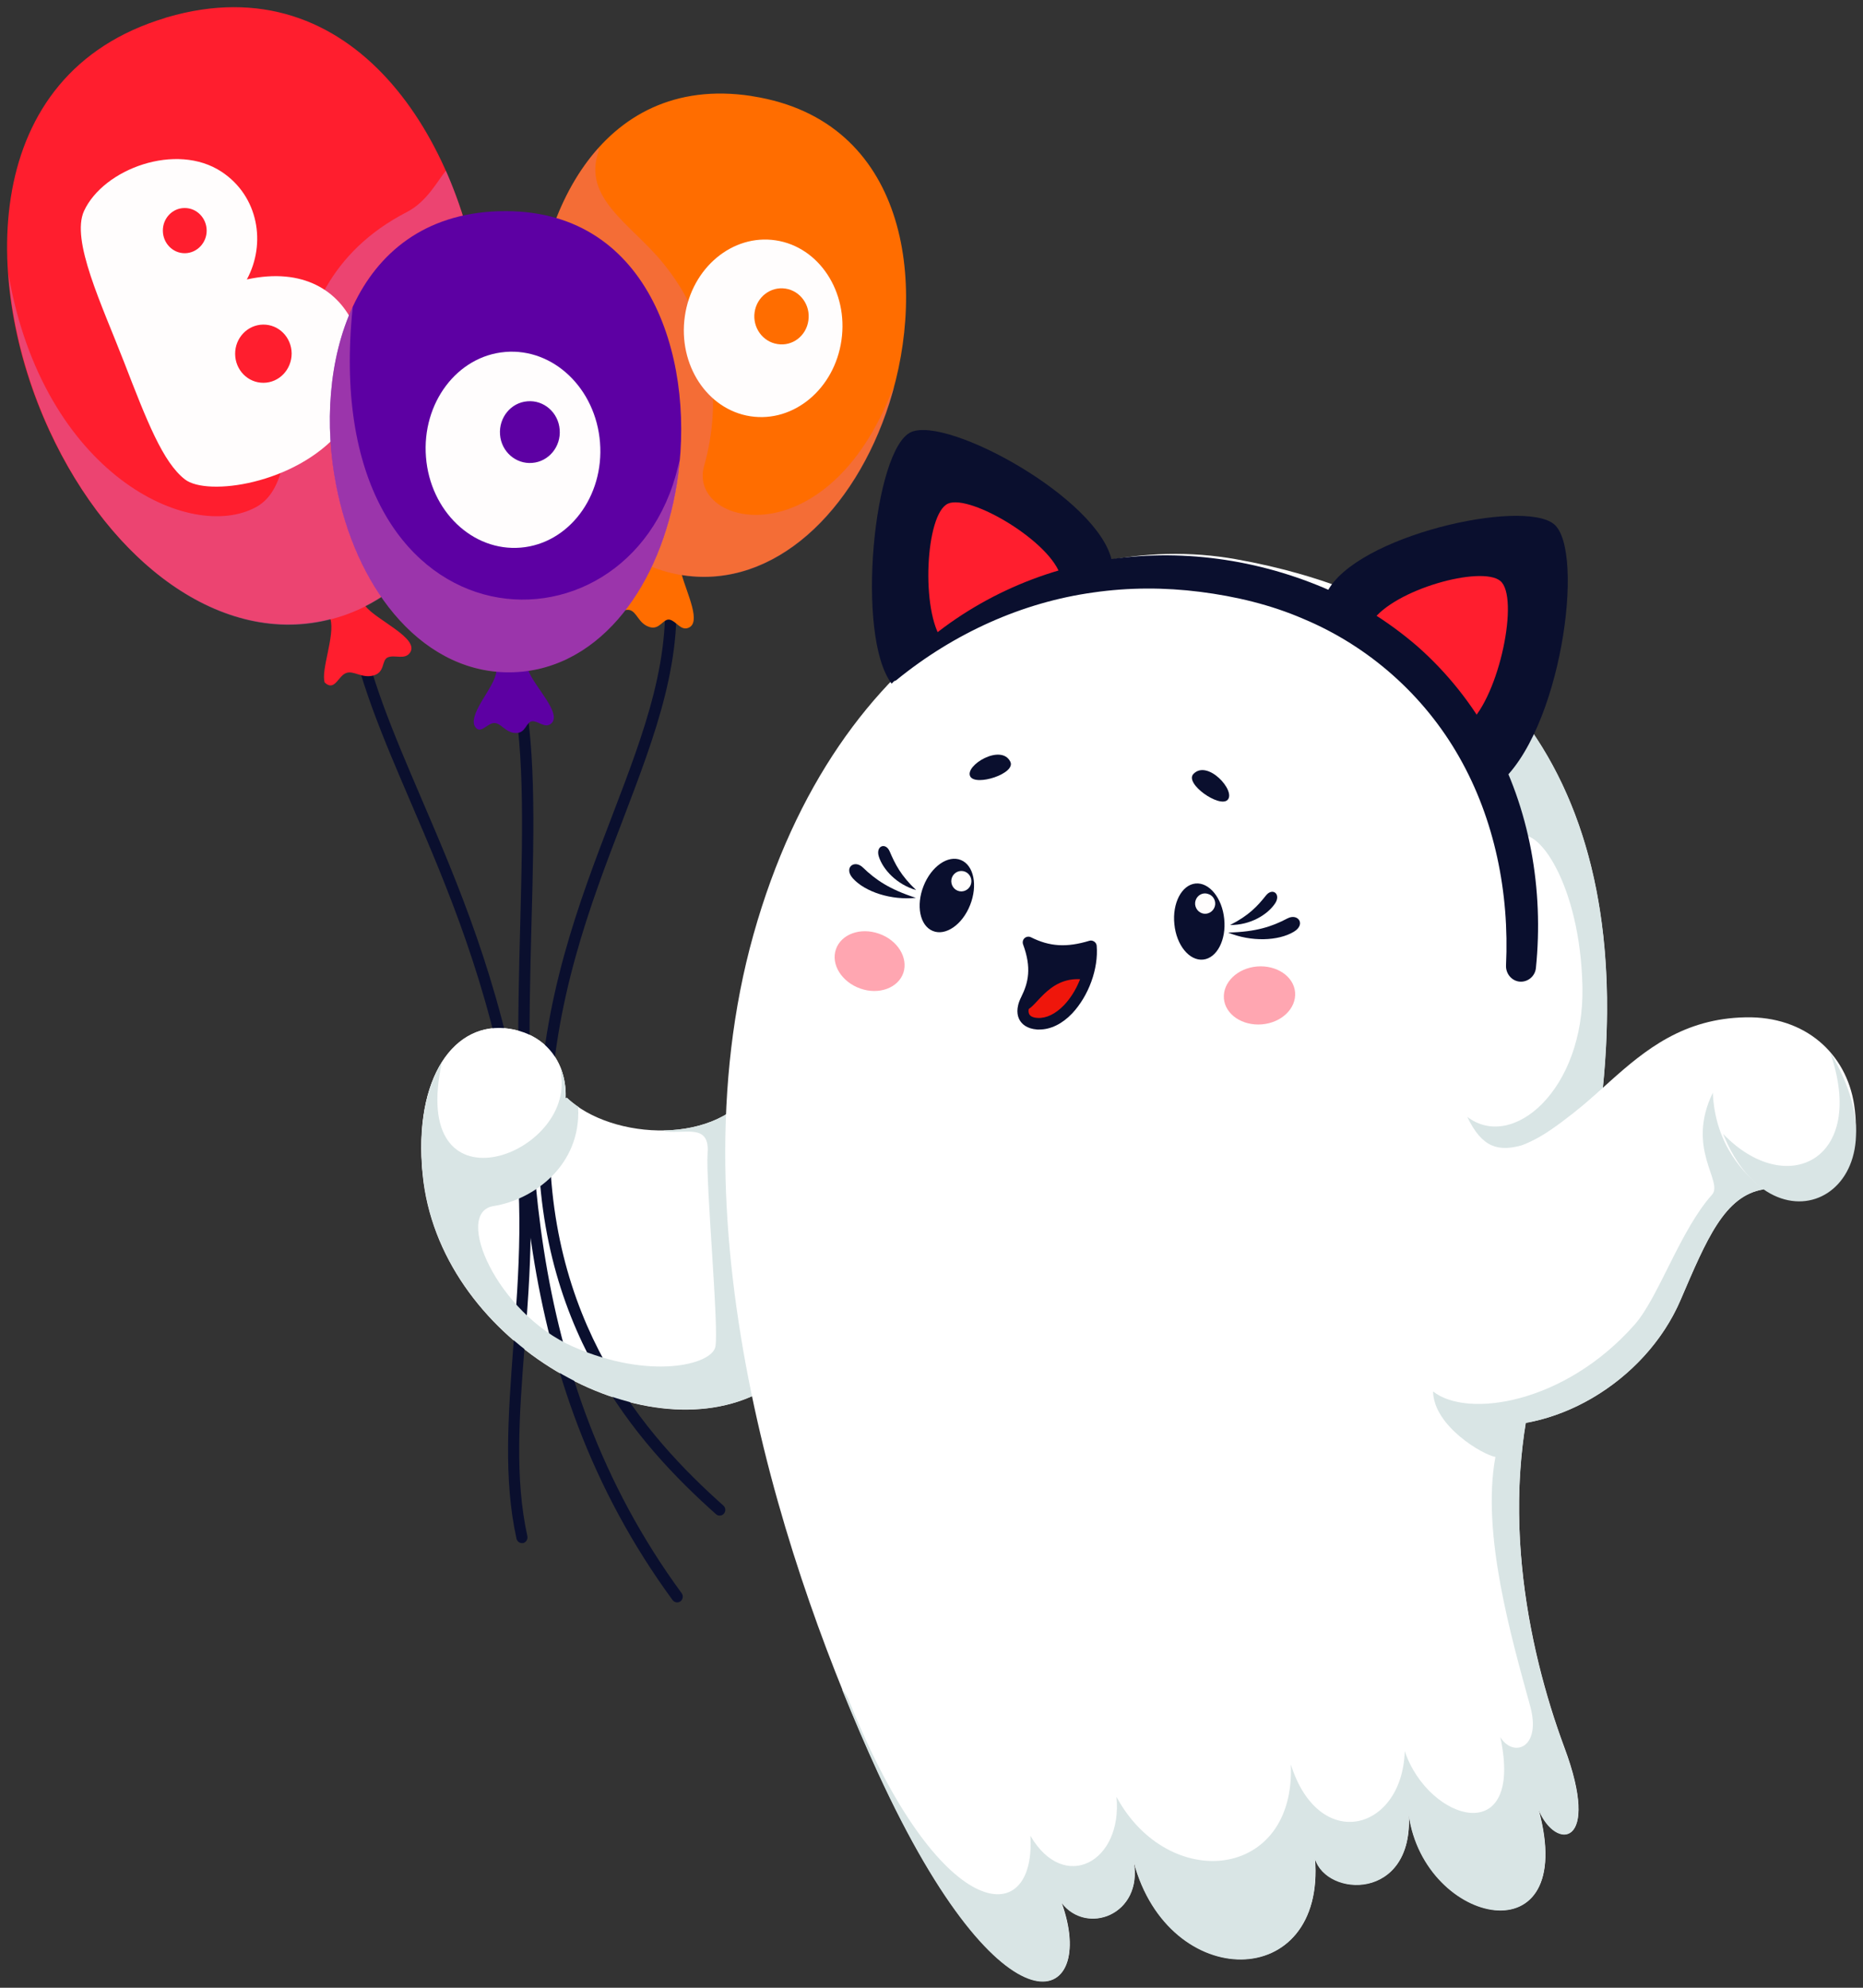
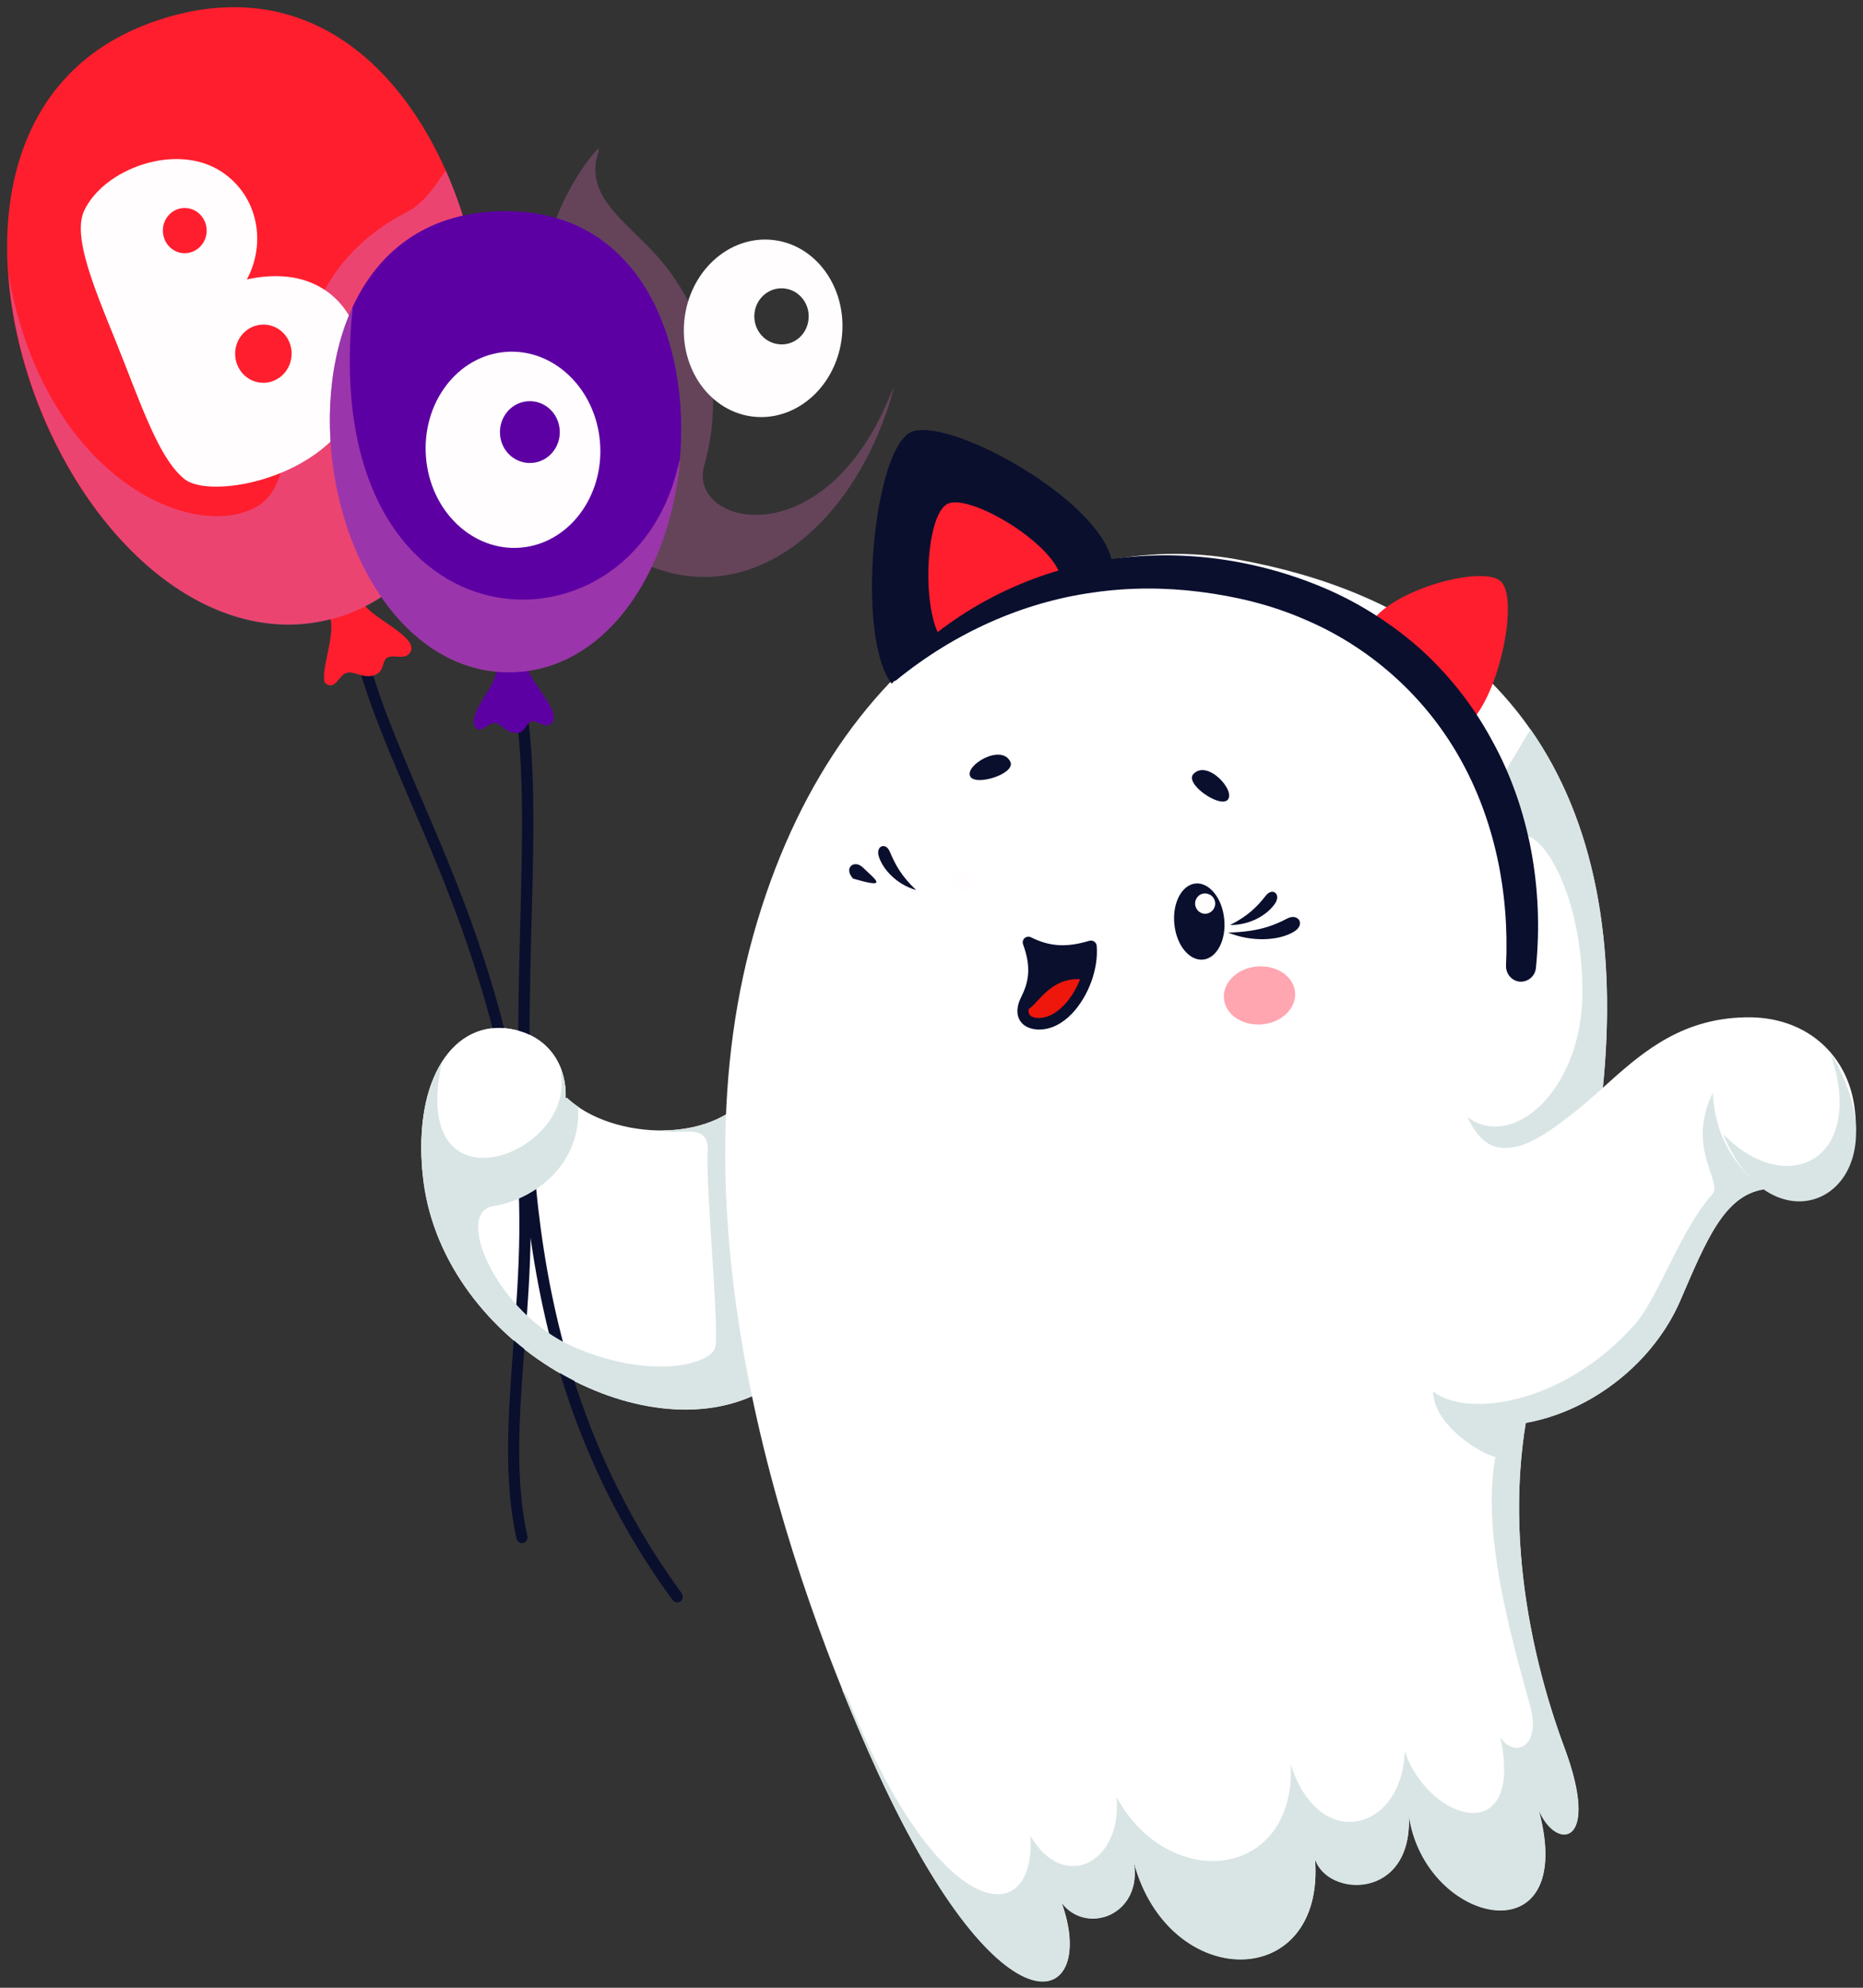
<svg xmlns="http://www.w3.org/2000/svg" width="60" height="64" viewBox="0 0 60 64" fill="none">
  <rect x="0" y="0" width="60" height="64" fill="#333333" stroke="none" />
  <g clip-path="url(#clip0_6017_3277)">
    <path d="M24.323 34.934C23.228 36.901 19.701 36.73 18.254 35.343L18.213 35.369C18.259 34.266 17.627 33.308 16.394 33.122C14.656 32.858 13.301 34.66 13.612 37.818C14.127 43.098 20.476 46.733 24.318 44.91C24.446 42.601 24.344 37.036 24.323 34.934Z" fill="white" />
-     <path d="M23.177 48.798C23.136 48.798 23.09 48.783 23.059 48.752C20.506 46.479 17.133 42.689 17.342 36.047C17.464 32.144 18.652 29.043 19.701 26.304C20.771 23.508 21.694 21.096 21.347 18.445C21.332 18.342 21.403 18.248 21.505 18.238C21.602 18.222 21.694 18.295 21.709 18.398C22.071 21.142 21.128 23.596 20.043 26.439C19.003 29.151 17.826 32.226 17.709 36.063C17.505 42.55 20.802 46.251 23.299 48.477C23.375 48.545 23.38 48.658 23.314 48.736C23.279 48.778 23.228 48.798 23.177 48.798Z" fill="#0A0F2E" />
-     <path d="M24.247 3.1C24.232 3.1 24.211 3.095 24.196 3.09C19.268 2.344 17.133 7.102 17.194 11.176C17.245 14.329 18.545 17.089 20.736 18.129C20.41 18.585 19.589 19.071 19.599 19.522C19.681 19.946 20.043 19.584 20.277 19.641C20.517 19.703 20.557 20.065 20.904 20.184C21.245 20.304 21.352 19.91 21.566 19.951C21.78 19.998 21.923 20.314 22.168 20.215C22.596 20.05 22.132 19.128 21.959 18.512C21.979 18.517 21.994 18.523 22.015 18.523C24.93 18.952 27.518 16.483 28.639 12.983C29.883 9.111 29.21 3.887 24.247 3.1Z" fill="#FF6D00" />
    <path opacity="0.3" d="M28.644 12.989C28.701 12.812 28.746 12.631 28.797 12.45C28.746 12.559 28.69 12.673 28.639 12.802C26.474 18 22.142 16.897 22.677 15.002C23.268 12.911 23.009 10.488 21.332 8.443C20.323 7.211 18.728 6.372 19.289 4.845L19.258 4.783C17.811 6.408 17.158 8.899 17.194 11.177C17.255 14.904 19.054 18.088 22.02 18.528C24.935 18.958 27.523 16.488 28.644 12.989Z" fill="#DA6BB5" />
    <path d="M24.986 7.739C23.595 7.527 22.28 8.619 22.056 10.183C21.831 11.746 22.779 13.19 24.17 13.403C25.561 13.615 26.876 12.523 27.1 10.954C27.325 9.396 26.382 7.951 24.986 7.739ZM25.042 11.078C24.563 11.006 24.232 10.545 24.303 10.053C24.374 9.561 24.817 9.22 25.297 9.292C25.776 9.365 26.107 9.825 26.035 10.317C25.969 10.814 25.521 11.156 25.042 11.078Z" fill="#FFFDFD" />
    <path d="M16.812 49.684C16.73 49.684 16.654 49.627 16.634 49.539C16.211 47.628 16.369 45.547 16.532 43.342C16.71 40.965 16.899 38.511 16.445 35.845C15.732 31.667 14.407 28.577 13.24 25.859C12.312 23.695 11.507 21.826 11.166 19.807C11.151 19.708 11.217 19.61 11.314 19.594C11.415 19.574 11.507 19.646 11.523 19.744C11.859 21.717 12.654 23.565 13.571 25.709C14.748 28.452 16.083 31.559 16.802 35.783C17.265 38.501 17.077 40.976 16.893 43.373C16.725 45.547 16.573 47.602 16.985 49.461C17.006 49.559 16.944 49.658 16.848 49.684C16.837 49.678 16.827 49.684 16.812 49.684Z" fill="#0A0F2E" />
    <path d="M11.767 19.511C14.687 18.031 16.022 14.081 15.518 9.773C14.901 4.55 11.411 -1.213 5.377 0.558C5.357 0.563 5.336 0.568 5.316 0.579C-0.661 2.38 -0.605 9.126 1.591 13.868C3.553 18.113 7.135 20.831 10.641 19.931C10.794 20.469 10.325 21.582 10.458 21.976C10.779 22.276 10.891 21.763 11.146 21.67C11.395 21.577 11.65 21.851 12.032 21.748C12.415 21.639 12.277 21.251 12.496 21.163C12.715 21.075 13.031 21.251 13.199 21.023C13.541 20.557 12.104 19.962 11.767 19.511Z" fill="#FF1E2E" />
    <path opacity="0.5" d="M10.891 19.874C14.422 18.797 16.073 14.49 15.518 9.773C15.35 8.334 14.957 6.854 14.361 5.497C14.101 5.803 13.76 6.486 13.113 6.822C8.037 9.437 10.31 15.189 8.256 16.322C6.136 17.492 1.392 15.287 0.271 8.821C0.399 10.555 0.883 12.315 1.601 13.868C3.599 18.217 7.303 20.971 10.891 19.874Z" fill="#DA6BB5" />
    <path d="M7.95 8.997C8.577 7.842 8.328 6.32 7.14 5.533C5.683 4.565 3.334 5.435 2.707 6.791C2.274 7.733 3.278 9.809 4.001 11.673C4.725 13.542 5.245 14.888 5.958 15.437C6.671 15.986 9.5 15.597 10.957 13.894C12.496 12.113 11.614 8.199 7.95 8.997ZM5.958 8.153C5.566 8.158 5.25 7.832 5.245 7.433C5.239 7.029 5.555 6.698 5.943 6.698C6.335 6.693 6.651 7.019 6.656 7.418C6.661 7.816 6.345 8.148 5.958 8.153ZM8.491 12.325C7.986 12.331 7.578 11.916 7.573 11.399C7.568 10.881 7.971 10.457 8.475 10.451C8.98 10.446 9.387 10.86 9.393 11.378C9.393 11.901 8.99 12.32 8.491 12.325Z" fill="#FFFDFD" />
    <path d="M21.811 51.594C21.755 51.594 21.699 51.568 21.663 51.521C16.369 44.294 16.583 36.202 16.756 29.7C16.837 26.562 16.909 23.855 16.389 21.691C16.363 21.592 16.425 21.494 16.521 21.468C16.618 21.448 16.715 21.505 16.741 21.603C17.276 23.813 17.204 26.547 17.118 29.71C16.95 36.156 16.735 44.17 21.954 51.298C22.015 51.381 21.994 51.495 21.918 51.557C21.887 51.578 21.847 51.594 21.811 51.594Z" fill="#0A0F2E" />
    <path d="M16.083 6.801C16.068 6.801 16.053 6.801 16.032 6.801C11.293 6.977 10.085 11.813 10.824 15.613C11.451 18.854 13.418 21.385 15.986 21.623C15.93 22.126 15.141 22.892 15.273 23.347C15.446 23.705 15.681 23.285 15.91 23.28C16.139 23.27 16.267 23.586 16.603 23.601C16.939 23.617 16.939 23.239 17.138 23.223C17.337 23.208 17.546 23.456 17.739 23.306C18.137 23 17.199 22.095 17.021 21.598C19.584 21.22 21.403 18.569 21.842 15.281C22.361 11.435 20.858 6.662 16.083 6.801Z" fill="#5D00A3" />
    <path opacity="0.5" d="M21.847 15.287C21.867 15.121 21.882 14.956 21.898 14.79C21.877 14.868 21.857 14.935 21.837 15.018C20.282 21.629 10.188 21.096 11.36 9.892H11.354C10.57 11.591 10.458 13.729 10.819 15.613C11.497 19.097 13.714 21.758 16.557 21.644C19.365 21.536 21.378 18.766 21.847 15.287Z" fill="#DA6BB5" />
    <path d="M19.324 14.246C19.187 12.507 17.821 11.202 16.272 11.332C14.723 11.461 13.581 12.978 13.719 14.717C13.856 16.457 15.222 17.761 16.771 17.632C18.315 17.503 19.462 15.986 19.324 14.246ZM17.143 14.904C16.613 14.95 16.144 14.541 16.104 13.992C16.063 13.444 16.455 12.962 16.985 12.921C17.515 12.874 17.984 13.283 18.025 13.832C18.071 14.381 17.673 14.862 17.143 14.904Z" fill="#FFFDFD" />
    <path d="M16.399 33.122C14.662 32.858 13.306 34.66 13.617 37.818L14.478 37.859C15.502 38.413 16.934 38.227 17.734 36.906C18.713 35.291 18.188 33.396 16.399 33.122Z" fill="white" />
    <path d="M24.323 34.934C23.768 35.933 22.585 36.378 21.368 36.399C21.398 36.415 21.429 36.425 21.47 36.43C22.081 36.508 22.861 36.176 22.789 37.124C22.723 38.071 23.161 42.777 23.039 43.362C22.922 43.947 20.924 44.439 18.463 43.362C16.002 42.285 14.59 39.034 15.895 38.832C17.199 38.625 18.703 37.517 18.621 35.679L18.641 35.648C18.504 35.555 18.371 35.452 18.254 35.343L18.213 35.369C18.229 35.032 18.172 34.711 18.066 34.416C18.071 34.509 18.071 34.592 18.081 34.696C18.346 37.279 13.158 39.112 14.233 34.199C13.724 35.012 13.464 36.244 13.617 37.812C14.132 43.093 20.481 46.727 24.323 44.905C24.445 42.601 24.343 37.036 24.323 34.934Z" fill="#D9E5E5" />
    <path d="M39.804 18.005C34.046 16.98 26.958 20.505 24.267 30.088C21.577 39.666 25.434 50.879 28.273 57.056C32.364 65.96 35.386 64.552 34.189 61.254C34.994 62.316 36.808 61.653 36.517 59.95C37.644 64.148 42.699 64.138 42.352 59.836C42.724 61.083 45.517 61.208 45.374 58.427C45.879 62.01 50.867 63.082 49.553 58.257C50.103 59.592 51.581 59.473 50.383 56.263C49.191 53.054 48.156 48.13 49.7 43.517C54.149 30.212 51.606 20.107 39.804 18.005Z" fill="white" />
    <path d="M48.284 25.16L48.844 26.966C49.486 26.48 50.898 28.478 50.964 31.776C51.03 35.079 48.712 37.077 47.255 35.959C47.733 36.963 48.258 37.088 49.038 36.87C49.654 36.699 50.903 35.674 51.621 35.048C52.09 30.409 51.367 26.449 49.293 23.482L48.284 25.16Z" fill="#D9E5E5" />
    <path d="M29.348 13.91C28.14 14.433 27.544 20.469 28.716 22.012C30.668 20.008 33.032 18.693 35.809 18.062C35.391 16.053 30.535 13.397 29.348 13.91Z" fill="#0A0F2E" />
    <path d="M30.535 16.214C29.801 16.529 29.648 19.698 30.357 20.63C31.508 19.755 32.787 19.082 34.168 18.579C33.888 17.461 31.248 15.903 30.535 16.214Z" fill="#FF1E2E" />
-     <path d="M50.047 16.876C51.071 17.72 50.276 23.622 48.218 25.279C46.781 22.799 45.017 20.666 42.74 19.061C43.667 17.244 49.038 16.048 50.047 16.876Z" fill="#0A0F2E" />
    <path d="M48.319 18.704C48.941 19.216 48.294 22.411 47.295 23.306C46.495 21.908 45.501 20.759 44.181 20.014C44.895 18.973 47.708 18.202 48.319 18.704Z" fill="#FF1E2E" />
    <path d="M28.711 21.738C30.341 19.91 32.609 18.631 35.05 18.129C37.501 17.627 40.074 17.896 42.408 18.833C43.58 19.299 44.676 19.972 45.644 20.806C46.602 21.649 47.412 22.664 48.024 23.788C49.277 26.024 49.721 28.659 49.466 31.165C49.441 31.434 49.201 31.631 48.936 31.605C48.681 31.579 48.493 31.346 48.503 31.087C48.615 28.747 48.136 26.381 47 24.383C45.868 22.385 44.085 20.806 41.975 19.925C40.925 19.47 39.794 19.201 38.653 19.056C37.511 18.911 36.354 18.911 35.213 19.076C32.925 19.392 30.724 20.386 28.869 21.898C28.818 21.939 28.746 21.929 28.711 21.883C28.67 21.841 28.675 21.779 28.711 21.738Z" fill="#0A0F2E" />
    <path d="M59.714 35.566C59.459 33.919 58.139 32.713 56.218 32.755C52.248 32.832 51.306 36.71 47.912 37.17L47.346 45.806C49.945 46.303 52.987 44.506 54.124 41.856C54.965 39.899 55.54 38.496 56.799 38.294L56.784 38.273C57.258 38.548 57.747 38.656 58.124 38.63C59.138 38.558 60.004 37.45 59.714 35.566Z" fill="white" />
    <path d="M54.124 41.856C54.965 39.899 55.54 38.496 56.799 38.294C56.187 37.812 55.24 36.886 55.163 35.182C54.282 36.995 55.515 38.04 55.138 38.465C54.113 39.609 53.415 41.778 52.646 42.648C50.399 45.195 47.26 45.676 46.154 44.801C46.174 45.925 47.769 46.846 48.162 46.909C47.703 49.378 48.681 52.743 49.283 54.938C49.65 56.289 48.737 56.605 48.32 55.932C49.094 59.556 46.006 58.655 45.242 56.383C45.16 58.961 42.48 59.675 41.573 56.812C41.725 60.535 37.634 60.949 35.957 57.853C36.161 59.955 34.27 60.97 33.185 59.106C33.373 62.186 30.25 61.979 27.35 54.773C27.284 54.602 27.203 54.483 27.116 54.389C27.508 55.358 27.895 56.258 28.267 57.066C32.359 65.971 35.381 64.562 34.184 61.265C34.989 62.326 36.803 61.663 36.513 59.96C37.639 64.159 42.694 64.148 42.347 59.846C42.719 61.094 45.512 61.218 45.369 58.438C45.873 62.02 50.862 63.092 49.548 58.267C50.098 59.603 51.576 59.484 50.378 56.274C49.379 53.587 48.503 49.709 49.14 45.816C51.224 45.438 53.247 43.906 54.124 41.856Z" fill="#D9E5E5" />
    <path d="M58.939 33.878C60.152 37.357 57.528 38.625 55.494 36.508C57.207 40.722 61.604 38.242 58.939 33.878Z" fill="#D9E5E5" />
-     <path d="M29.093 31.325C28.925 31.812 28.303 32.04 27.707 31.828C27.106 31.615 26.754 31.051 26.922 30.564C27.09 30.078 27.707 29.85 28.308 30.062C28.91 30.269 29.256 30.839 29.093 31.325Z" fill="#FFA6B1" />
-     <path d="M29.745 28.525C29.496 29.151 29.623 29.803 30.041 29.974C30.454 30.145 30.994 29.772 31.243 29.141C31.493 28.514 31.366 27.862 30.948 27.691C30.535 27.52 29.995 27.893 29.745 28.525Z" fill="#0A0F2E" />
    <path d="M31.285 28.364C31.29 28.545 31.147 28.695 30.969 28.701C30.79 28.706 30.642 28.561 30.637 28.38C30.632 28.198 30.775 28.048 30.953 28.043C31.132 28.038 31.28 28.183 31.285 28.364Z" fill="#FFFDFD" />
-     <path d="M27.788 27.929C27.513 27.665 27.157 27.94 27.473 28.287C27.865 28.716 28.701 28.991 29.496 28.908C28.645 28.634 28.201 28.328 27.788 27.929Z" fill="#0A0F2E" />
+     <path d="M27.788 27.929C27.513 27.665 27.157 27.94 27.473 28.287C28.645 28.634 28.201 28.328 27.788 27.929Z" fill="#0A0F2E" />
    <path d="M28.655 27.417C28.523 27.106 28.196 27.236 28.303 27.577C28.436 27.997 28.88 28.478 29.507 28.659C29.012 28.193 28.828 27.821 28.655 27.417Z" fill="#0A0F2E" />
    <path d="M31.248 24.999C31.422 25.325 32.731 24.906 32.538 24.523C32.242 23.933 31.06 24.647 31.248 24.999Z" fill="#0A0F2E" />
    <path d="M39.417 32.149C39.458 32.661 40.008 33.034 40.64 32.982C41.272 32.93 41.751 32.47 41.71 31.952C41.669 31.439 41.119 31.067 40.487 31.118C39.855 31.17 39.376 31.631 39.417 32.149Z" fill="#FFA6B1" />
    <path d="M39.427 29.586C39.498 30.259 39.193 30.849 38.749 30.896C38.306 30.942 37.888 30.435 37.822 29.757C37.751 29.084 38.056 28.494 38.5 28.447C38.943 28.401 39.361 28.913 39.427 29.586Z" fill="#0A0F2E" />
    <path d="M38.505 28.991C38.449 29.162 38.546 29.348 38.714 29.405C38.882 29.462 39.066 29.363 39.122 29.193C39.178 29.022 39.081 28.835 38.913 28.784C38.739 28.721 38.561 28.82 38.505 28.991Z" fill="#FFFDFD" />
    <path d="M41.465 29.57C41.802 29.394 42.067 29.762 41.669 30C41.17 30.3 40.293 30.331 39.554 30.026C40.451 30.005 40.961 29.835 41.465 29.57Z" fill="#0A0F2E" />
    <path d="M40.773 28.83C40.986 28.566 41.262 28.789 41.068 29.084C40.824 29.451 40.273 29.788 39.616 29.783C40.222 29.477 40.502 29.172 40.773 28.83Z" fill="#0A0F2E" />
    <path d="M39.535 25.755C39.275 26.019 38.143 25.232 38.434 24.921C38.887 24.44 39.816 25.47 39.535 25.755Z" fill="#0A0F2E" />
    <path d="M35.137 30.466C34.413 30.683 33.812 30.688 33.119 30.342C33.414 31.154 33.297 31.683 33.047 32.185C32.839 32.604 32.946 32.93 33.409 32.961C34.337 33.023 35.239 31.61 35.137 30.466Z" fill="#0A0F2E" />
    <path d="M34.958 31.589C34.882 31.558 34.836 31.532 34.836 31.532C33.705 31.434 33.323 32.589 33.002 32.511C32.981 32.506 32.966 32.511 32.951 32.521C32.94 32.764 33.088 32.93 33.414 32.956C34.041 33.003 34.658 32.366 34.958 31.589Z" fill="#EF160B" />
    <path d="M35.32 30.45C35.315 30.393 35.284 30.347 35.239 30.316C35.193 30.285 35.137 30.274 35.086 30.29C34.352 30.512 33.807 30.481 33.2 30.176C33.134 30.145 33.052 30.155 32.996 30.207C32.94 30.259 32.925 30.337 32.95 30.409C33.226 31.16 33.124 31.631 32.889 32.102C32.706 32.464 32.762 32.708 32.838 32.842C32.91 32.967 33.063 33.122 33.404 33.148C33.43 33.148 33.45 33.148 33.475 33.148C33.837 33.148 34.209 32.967 34.53 32.63C35.065 32.06 35.381 31.186 35.32 30.45ZM34.265 32.366C33.995 32.645 33.7 32.79 33.419 32.775C33.323 32.77 33.195 32.744 33.149 32.656C33.103 32.573 33.124 32.433 33.21 32.262C33.409 31.869 33.572 31.377 33.404 30.657C33.898 30.828 34.388 30.844 34.963 30.699C34.943 31.284 34.673 31.941 34.265 32.366Z" fill="#0A0F2E" />
  </g>
  <defs>
    <clipPath id="clip0_6017_3277">
      <rect width="60" height="64" fill="white" />
    </clipPath>
  </defs>
</svg>